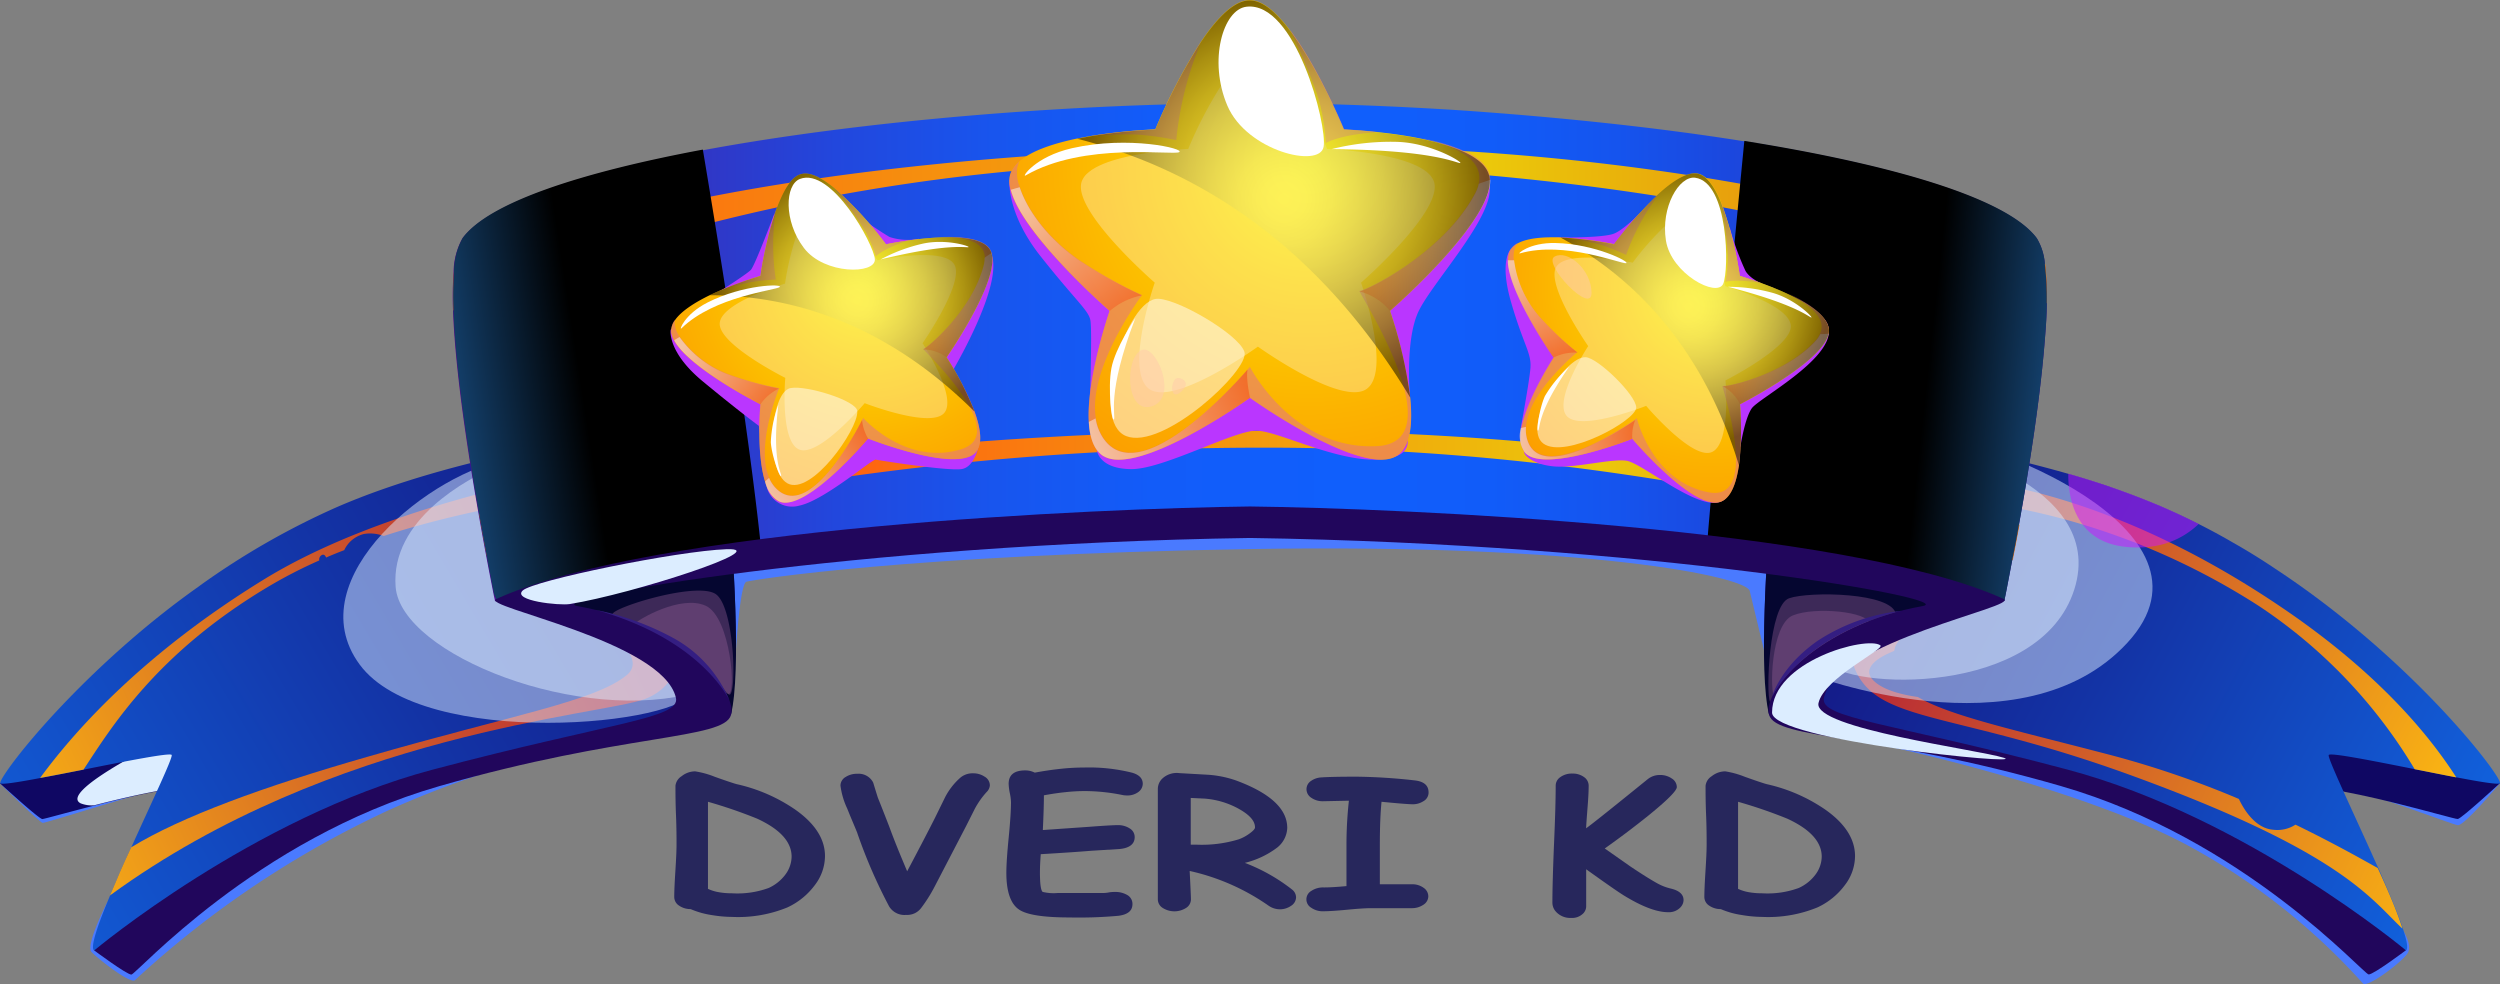
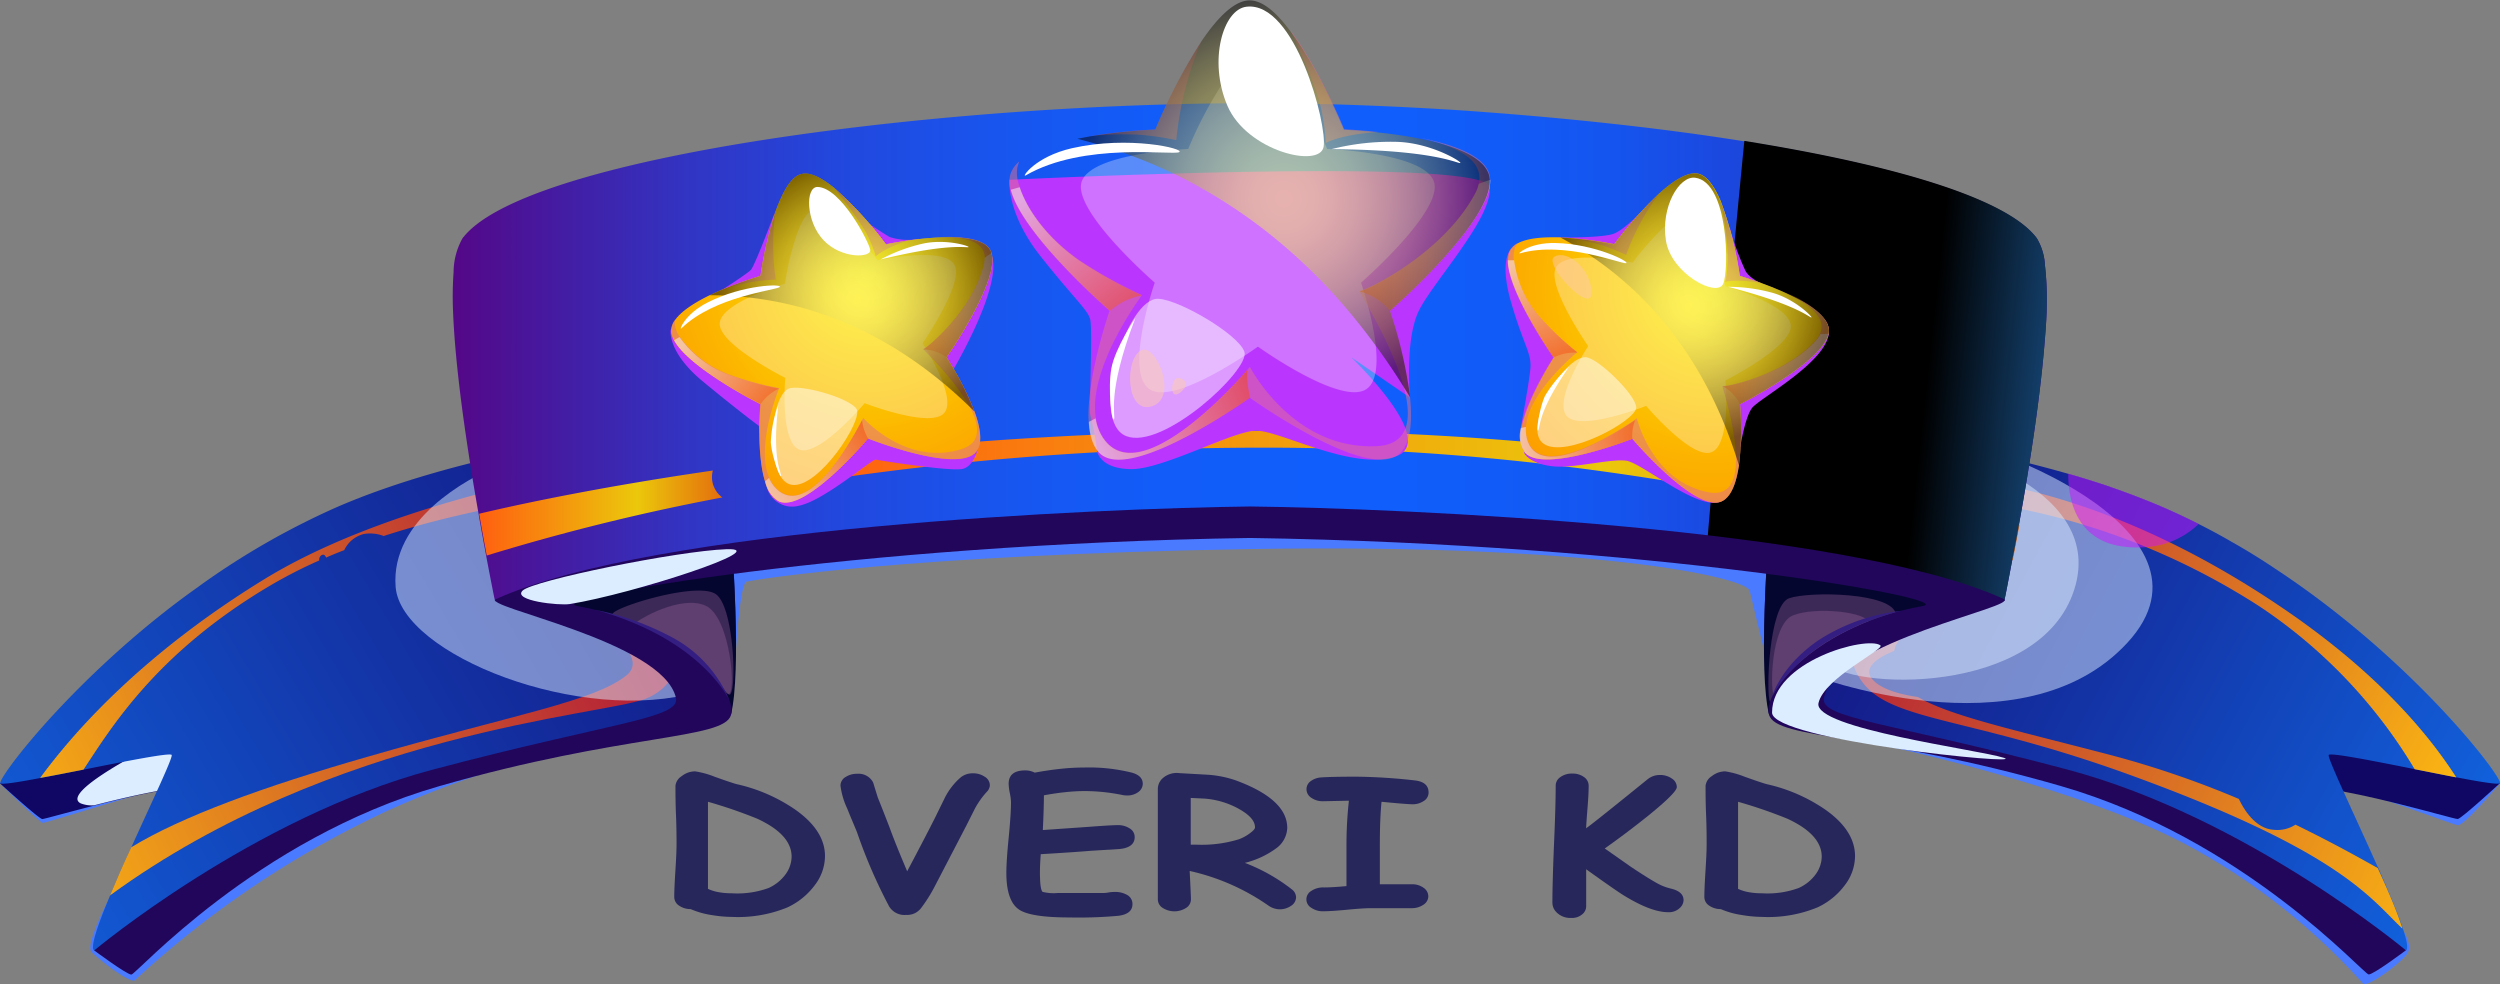
<svg xmlns="http://www.w3.org/2000/svg" xmlns:xlink="http://www.w3.org/1999/xlink" viewBox="0 0 371.49 146.22">
  <rect x="0" y="0" width="371.49" height="146.22" fill="#808080" stroke="none" />
  <defs>
    <style>.cls-1{isolation:isolate;}.cls-2{fill:#4a7aff;}.cls-3{fill:#0f0763;}.cls-4,.cls-8{fill:#dcedff;}.cls-22,.cls-23,.cls-26,.cls-27,.cls-28,.cls-29,.cls-35,.cls-36,.cls-37,.cls-4,.cls-40,.cls-41,.cls-42,.cls-44,.cls-8{mix-blend-mode:multiply;}.cls-5{fill:url(#linear-gradient);}.cls-6{fill:url(#linear-gradient-2);}.cls-7{fill:url(#linear-gradient-3);}.cls-22,.cls-26,.cls-27,.cls-28,.cls-29,.cls-30,.cls-31,.cls-35,.cls-36,.cls-37,.cls-38,.cls-40,.cls-41,.cls-42,.cls-43,.cls-44,.cls-8{opacity:0.5;}.cls-9{fill:url(#linear-gradient-4);}.cls-10{fill:url(#linear-gradient-5);}.cls-11{fill:url(#linear-gradient-6);}.cls-12{fill:#050630;}.cls-13{fill:#925d94;opacity:0.4;mix-blend-mode:overlay;}.cls-14{fill:url(#linear-gradient-7);}.cls-15{fill:url(#linear-gradient-8);}.cls-16{fill:url(#linear-gradient-9);}.cls-17{fill:url(#linear-gradient-10);}.cls-18,.cls-19,.cls-30,.cls-38,.cls-43{mix-blend-mode:screen;}.cls-18{fill:url(#linear-gradient-11);}.cls-19{fill:url(#linear-gradient-12);}.cls-20{fill:#21065c;}.cls-21{fill:#341e82;}.cls-22{fill:#cf14ff;}.cls-23{fill:#ba36ff;}.cls-24{fill:url(#Безымянный_градиент_2);}.cls-25,.cls-31,.cls-32,.cls-33{fill:#fff;}.cls-25{opacity:0.3;}.cls-25,.cls-31,.cls-32{mix-blend-mode:soft-light;}.cls-26{fill:#e07090;}.cls-27{fill:url(#linear-gradient-13);}.cls-28{fill:url(#linear-gradient-14);}.cls-29{fill:url(#linear-gradient-15);}.cls-30{fill:url(#radial-gradient);}.cls-34{fill:url(#Безымянный_градиент_2-2);}.cls-35{fill:url(#linear-gradient-16);}.cls-36{fill:url(#linear-gradient-17);}.cls-37{fill:url(#linear-gradient-18);}.cls-38{fill:url(#radial-gradient-2);}.cls-39{fill:url(#Безымянный_градиент_2-3);}.cls-40{fill:url(#linear-gradient-19);}.cls-41{fill:url(#linear-gradient-20);}.cls-42{fill:url(#linear-gradient-21);}.cls-43{fill:url(#radial-gradient-3);}.cls-44{fill:#ffcbab;}.cls-45{fill:#27275c;}</style>
    <linearGradient id="linear-gradient" x1="-37.42" y1="159.49" x2="143.01" y2="52.62" gradientUnits="userSpaceOnUse">
      <stop offset="0" stop-color="#1079fa" />
      <stop offset="0.13" stop-color="#1168e5" />
      <stop offset="0.54" stop-color="#1333a5" />
      <stop offset="0.84" stop-color="#14127d" />
      <stop offset="1" stop-color="#15056e" />
    </linearGradient>
    <linearGradient id="linear-gradient-2" x1="96.99" y1="70.29" x2="-8.18" y2="120.27" gradientUnits="userSpaceOnUse">
      <stop offset="0" stop-color="#a8083e" />
      <stop offset="1" stop-color="#ffbf10" />
    </linearGradient>
    <linearGradient id="linear-gradient-3" x1="105.52" y1="88.22" x2="0.34" y2="138.2" xlink:href="#linear-gradient-2" />
    <linearGradient id="linear-gradient-4" x1="392.28" y1="144.54" x2="243.46" y2="64.35" xlink:href="#linear-gradient" />
    <linearGradient id="linear-gradient-5" x1="272.08" y1="62.18" x2="370.59" y2="117.35" xlink:href="#linear-gradient-2" />
    <linearGradient id="linear-gradient-6" x1="261.46" y1="83.67" x2="370.13" y2="137.01" xlink:href="#linear-gradient-2" />
    <linearGradient id="linear-gradient-7" x1="67.34" y1="52.22" x2="304.16" y2="52.22" gradientUnits="userSpaceOnUse">
      <stop offset="0" stop-color="#540787" />
      <stop offset="0.07" stop-color="#431da4" />
      <stop offset="0.15" stop-color="#3135c4" />
      <stop offset="0.24" stop-color="#2247dd" />
      <stop offset="0.34" stop-color="#1855ee" />
      <stop offset="0.44" stop-color="#125cf9" />
      <stop offset="0.56" stop-color="#105ffc" />
      <stop offset="0.65" stop-color="#115cf9" />
      <stop offset="0.73" stop-color="#1554ee" />
      <stop offset="0.81" stop-color="#1c46dc" />
      <stop offset="0.88" stop-color="#2532c3" />
      <stop offset="0.96" stop-color="#3119a3" />
      <stop offset="1" stop-color="#3a078b" />
    </linearGradient>
    <linearGradient id="linear-gradient-8" x1="67.34" y1="33.9" x2="304.15" y2="33.9" gradientUnits="userSpaceOnUse">
      <stop offset="0" stop-color="#ff5f10" />
      <stop offset="0.65" stop-color="#ebc80b" />
      <stop offset="1" stop-color="#e46e0d" />
    </linearGradient>
    <linearGradient id="linear-gradient-9" x1="71.18" y1="76.23" x2="107.33" y2="76.23" xlink:href="#linear-gradient-8" />
    <linearGradient id="linear-gradient-10" x1="121.89" y1="73.63" x2="300.03" y2="73.63" xlink:href="#linear-gradient-8" />
    <linearGradient id="linear-gradient-11" x1="42.62" y1="62.85" x2="86.26" y2="56.13" gradientUnits="userSpaceOnUse">
      <stop offset="0" stop-color="#2e97ff" />
      <stop offset="1" />
    </linearGradient>
    <linearGradient id="linear-gradient-12" x1="327.49" y1="60.36" x2="286.37" y2="55.89" xlink:href="#linear-gradient-11" />
    <radialGradient id="Безымянный_градиент_2" cx="194.62" cy="24.26" r="63.73" gradientUnits="userSpaceOnUse">
      <stop offset="0" stop-color="#fcf800" />
      <stop offset="0.27" stop-color="#fcd400" />
      <stop offset="0.58" stop-color="#fcb300" />
      <stop offset="0.83" stop-color="#fc9e00" />
      <stop offset="1" stop-color="#fc9700" />
    </radialGradient>
    <linearGradient id="linear-gradient-13" x1="202.01" y1="36.46" x2="221.45" y2="36.46" gradientUnits="userSpaceOnUse">
      <stop offset="0" stop-color="#f63f00" />
      <stop offset="1" stop-color="#fafafa" />
    </linearGradient>
    <linearGradient id="linear-gradient-14" x1="186.71" y1="56.73" x2="162.65" y2="66.48" xlink:href="#linear-gradient-13" />
    <linearGradient id="linear-gradient-15" x1="168.69" y1="47.71" x2="153.1" y2="28.73" xlink:href="#linear-gradient-13" />
    <radialGradient id="radial-gradient" cx="190.76" cy="29.53" r="30.11" gradientUnits="userSpaceOnUse">
      <stop offset="0" stop-color="#fff261" />
      <stop offset="0.11" stop-color="#faee5f" />
      <stop offset="0.23" stop-color="#ede15a" />
      <stop offset="0.36" stop-color="#d6cb52" />
      <stop offset="0.5" stop-color="#b7ad46" />
      <stop offset="0.64" stop-color="#8e8736" />
      <stop offset="0.78" stop-color="#5c5823" />
      <stop offset="0.92" stop-color="#23210d" />
      <stop offset="1" />
    </radialGradient>
    <radialGradient id="Безымянный_градиент_2-2" cx="134.31" cy="26.02" r="43.74" gradientTransform="translate(-7.56 48.12) rotate(-14.16)" xlink:href="#Безымянный_градиент_2" />
    <linearGradient id="linear-gradient-16" x1="139.39" y1="34.39" x2="152.73" y2="34.39" gradientTransform="translate(-7.56 48.12) rotate(-14.16)" xlink:href="#linear-gradient-13" />
    <linearGradient id="linear-gradient-17" x1="128.89" y1="48.3" x2="112.37" y2="55" gradientTransform="translate(-7.56 48.12) rotate(-14.16)" xlink:href="#linear-gradient-13" />
    <linearGradient id="linear-gradient-18" x1="116.52" y1="42.12" x2="105.82" y2="29.09" gradientTransform="translate(-7.56 48.12) rotate(-14.16)" xlink:href="#linear-gradient-13" />
    <radialGradient id="radial-gradient-2" cx="131.67" cy="29.64" r="20.67" gradientTransform="translate(-7.56 48.12) rotate(-14.16)" xlink:href="#radial-gradient" />
    <radialGradient id="Безымянный_градиент_2-3" cx="296.05" cy="22.48" r="43.74" gradientTransform="matrix(0.97, 0.24, -0.24, 0.97, -27.48, -50.2)" xlink:href="#Безымянный_градиент_2" />
    <linearGradient id="linear-gradient-19" x1="301.13" y1="30.84" x2="314.47" y2="30.84" gradientTransform="matrix(0.97, 0.24, -0.24, 0.97, -27.48, -50.2)" xlink:href="#linear-gradient-13" />
    <linearGradient id="linear-gradient-20" x1="290.63" y1="44.75" x2="274.11" y2="51.45" gradientTransform="matrix(0.97, 0.24, -0.24, 0.97, -27.48, -50.2)" xlink:href="#linear-gradient-13" />
    <linearGradient id="linear-gradient-21" x1="278.26" y1="38.57" x2="267.56" y2="25.54" gradientTransform="matrix(0.97, 0.24, -0.24, 0.97, -27.48, -50.2)" xlink:href="#linear-gradient-13" />
    <radialGradient id="radial-gradient-3" cx="293.41" cy="26.09" r="20.67" gradientTransform="matrix(0.97, 0.24, -0.24, 0.97, -27.48, -50.2)" xlink:href="#radial-gradient" />
  </defs>
  <g class="cls-1">
    <g id="Слой_2" data-name="Слой 2">
      <g id="Layer_1" data-name="Layer 1">
        <path class="cls-2" d="M0,116.4s5.89,5.85,6.35,5.88S23.45,117,24.67,117,0,116.4,0,116.4Z" />
        <path class="cls-2" d="M15.87,134.2s-3.19,6.27-2.28,7.25,5.63,4.68,6.43,4.23a145.68,145.68,0,0,1,38-25.41,145,145,0,0,1,47.47-12.13S31.22,110,15.87,134.2Z" />
        <path class="cls-2" d="M109.31,97.36s.59-10.63,1.61-10.92,23.86-4,74.69-4.85S259.47,85.73,260,87.8s4,16.67,4,16.67S270.9,76,270.24,75.26,91.08,77.92,91.08,77.92Z" />
        <path class="cls-2" d="M371.47,116.4s-5.27,6.34-6.25,6.22-13.33-5-16.86-5.34S368.11,113.31,371.47,116.4Z" />
        <path class="cls-2" d="M357,138.12s1.5,2.24.8,3.47-6,5.28-6.68,4.54a96.71,96.71,0,0,0-25.56-20.25C309.79,117.21,281,111,281,111s46.09-4.27,54.55,3.78S357,138.12,357,138.12Z" />
        <path class="cls-3" d="M30.38,116.83a32.25,32.25,0,0,0-5.64.52c-3.45.57-7.39,1.5-10.74,2.36,0,0,0,0,0,0-4.2,1.07-7.47,2-7.72,2C5.7,121.62,0,116.4,0,116.4L30.7,99.52S37.45,117,30.38,116.83Z" />
        <path class="cls-4" d="M30.84,115.3s-2.71,1-6.1,2c-3.45.57-7.39,1.5-10.74,2.36,0,0,0,0,0,0a4.44,4.44,0,0,1-2-.28c-3.36-1.65,11.54-9,11.54-9Z" />
        <path class="cls-3" d="M371.47,116.39s-5.68,5.23-6.25,5.31-17.06-5-24.12-4.88-.31-17.3-.31-17.3Z" />
        <path class="cls-5" d="M108.61,106.23c-2.91,1.48-27.42,2.86-48.35,10a103.15,103.15,0,0,0-14.13,6.23l-1.29.67c-3.32,1.77-6.56,3.63-9.61,5.48C23.91,135.47,15.15,141.9,14,141.24c-.66-.39.53-3.81,2.36-8.18.93-2.24,2-4.71,3.15-7.15,3.07-6.8,6.21-13.36,6-13.73s-6.72.91-13.06,2.18c-2.27.44-4.51.89-6.46,1.25h0c-3.27.62-5.69,1-5.92.79C-.43,116,6.86,106,19.29,95.2c3.09-2.68,6.49-5.4,10.17-8l.35-.26A113.8,113.8,0,0,1,50,75.38c17.68-7.69,40.66-10.63,40.66-10.63l7.56,3,8,3.18h0l1.66.66s0,.3.1.86.12,1.25.21,2.06C108.9,81.28,110.07,96.19,108.61,106.23Z" />
        <path class="cls-6" d="M123.64,64.75v5s-7,.11-17.37,1.19h0c-13,1.36-32.17,3.15-49.26,8.71a5.54,5.54,0,0,0-2.94-.3,4.39,4.39,0,0,0-2.92,2.4c-.91.35-1.81.71-2.69,1.1-.09-.23-.33-.64-.76-.29a.76.76,0,0,0-.26.72h0a70.44,70.44,0,0,0-7.64,3.94c-16.62,9.92-23.28,20.91-27.39,27.14-2.27.45-4.51.89-6.45,1.24C11.25,108.37,21.5,97,39.16,86.14c16.23-10,40.65-15.48,59.06-18.39C112.82,65.43,123.64,64.75,123.64,64.75Z" />
        <path class="cls-7" d="M95.86,103.86c-6.51,2.46-46.25,4.93-79.52,29.2.93-2.24,2-4.71,3.15-7.15,7.39-4.52,19.56-9,35.17-13.47,21.48-6.22,33.69-8.2,38.47-12.12S81.87,88.38,81.87,88.38l19.58,3.92S102.76,101.25,95.86,103.86Z" />
-         <path class="cls-8" d="M75.71,68.24C64.5,69.89,44,85.87,53.43,98.73s48.67,9,49.51,3.83S84,67,75.71,68.24Z" />
        <path class="cls-8" d="M73.7,69.31C69.56,71.12,58,77.15,58.79,87.22s27.65,20.65,45,15.57S85.68,64.09,73.7,69.31Z" />
        <path class="cls-9" d="M371.47,116.39c-.24.23-2.91-.2-6.44-.88-1.9-.36-4-.79-6.18-1.21l-1.66-.33c-5.67-1.12-10.93-2.14-11.15-1.78s3.15,7.47,6.35,14.56c.33.74.66,1.48,1,2.2,1.51,3.44,2.89,6.7,3.66,9,.61,1.83.83,3.06.46,3.28-1.5.86-15.82-10.22-31.9-18.62a117.64,117.64,0,0,0-11.88-5.45l-.34-.12c-.72-.27-1.44-.54-2.15-.78-20.93-7.18-45.45-8.56-48.35-10-1.47-10-.29-25,.37-31.72.08-.82.15-1.51.21-2.06s.09-.86.09-.86l17.29-6.84a196.89,196.89,0,0,1,26.5,5.63,116.85,116.85,0,0,1,14.14,5c1.78.78,3.54,1.6,5.25,2.47,1.56.78,3.07,1.6,4.56,2.45l.5.29Q335,82.43,338,84.45C358.87,98.16,372.07,115.82,371.47,116.39Z" />
        <path class="cls-10" d="M365,115.52c-1.9-.36-4-.79-6.19-1.22A75.6,75.6,0,0,0,335.59,90c-30.49-19.56-59.18-16.11-60.3-16l11.15-3.12s22.25-1.14,52.46,19.28C352.44,99.29,360.39,108.33,365,115.52Z" />
        <path class="cls-11" d="M357,138c-4.78-4.48-9-11.42-40.66-22.91-24.34-8.82-35.75-7.81-39.91-14.17-4.65-7.11,5.08-11.54,5.08-11.54l13.11-.63s-12.13,4.05-13.06,7.55c0,.15-.07.29-.1.43-1.76.7-5,2.32-3.14,4.32,1.43,1.51,4.38,2.2,6.67,2.52,4.83,2.85,14.45,4.9,29,8.72a142,142,0,0,1,18.7,6.43c.7,1.5,2.42,4.39,5.13,4.58a4.94,4.94,0,0,0,3.28-.76c5.27,2.56,9.48,4.91,12.22,6.45C354.89,132.39,356.27,135.65,357,138Z" />
        <path class="cls-8" d="M268.64,100.13s31.85,12.36,47.49-4.63-22.59-30.88-29.68-30.75S268.64,100.13,268.64,100.13Z" />
        <path class="cls-8" d="M286.24,65.68s27.06,5.87,22,21.89-33.78,15-37,10.7S280,65.89,286.24,65.68Z" />
        <path class="cls-12" d="M108.61,106.23c-6.56-12.45-31.73-15.81-31.73-15.81l31.15-18c.06.56.12,1.26.21,2.07C108.9,81.28,110.21,99.73,108.61,106.23Z" />
        <path class="cls-13" d="M91.17,91.41c-1.72-.63,12.26-5.17,15.2-3.12s3.17,16.36,1.82,14.83A45.1,45.1,0,0,0,91.17,91.41Z" />
        <path class="cls-13" d="M94.28,92.72c.47-.62,6.89-4.41,10.6-2.7s4.61,13.49,3.31,13.1S93.88,93.24,94.28,92.72Z" />
        <path class="cls-12" d="M262.88,106.23c6.56-12.45,31.72-15.81,31.72-15.81l-31.14-18c-.06.56-.13,1.26-.21,2.07C262.59,81.28,261.28,99.73,262.88,106.23Z" />
        <path class="cls-13" d="M263,104.24c-.59-1.16-.16-14.29,2.85-15.34s15.38-.88,15.87,2.37S263.64,105.46,263,104.24Z" />
        <path class="cls-13" d="M263.72,103.72c-.8-.63-.63-10.91,2.69-12.27s11.33-.53,11.37,1.22S265.1,104.81,263.72,103.72Z" />
        <path class="cls-14" d="M304.14,45.06c0,1.95-.17,4.08-.36,6.33C303.06,60,301.41,70.27,300,78c-.34,2-.68,3.73-1,5.28-.59,3.1-1,5.28-1.17,6,0,.13-15.09-4.7-44.18-8.26-10.33-1.26-22.45-2.37-36.3-3-9.71-.47-20.27-.72-31.66-.66h-.64a525,525,0,0,0-72,4.3c-23.15,3.11-36.35,6.87-39,7.56a1.66,1.66,0,0,1-.5.12c0-.18-.1-.49-.18-.91-.23-1.17-.63-3.19-1.12-5.79-.34-1.82-.73-3.92-1.12-6.2-1.29-7.31-2.73-16.5-3.43-24.4-.18-2-.31-4-.38-5.8a51.4,51.4,0,0,1,.08-5.79,10.52,10.52,0,0,1,1.3-5c3.93-5.29,17.68-9.74,35.68-13.11,24-4.48,55.5-7,81.31-7l4.35,0c8.65.1,17.82.46,27.06,1.06,14.46,1,29.09,2.52,42.1,4.6,21.74,3.48,39,8.43,43.47,14.45a8.65,8.65,0,0,1,1.2,4A42.64,42.64,0,0,1,304.14,45.06Z" />
-         <path class="cls-15" d="M304.14,45.06a190.69,190.69,0,0,0-20.68-7.59c-1-1.64-3.38-4.11-8.53-5.76s-11.64-1-15.66-.27c-19.26-3.85-43.35-6.67-73.66-7.3-53.89-1.12-95.6,12-118.23,22a53.74,53.74,0,0,1,.08-5.78c11.74-5.18,44.79-17.1,116.75-18.59,54.18-1.12,96.74,8.72,119.72,17.51A42.64,42.64,0,0,1,304.14,45.06Z" />
        <path class="cls-16" d="M107.33,73.92a324.8,324.8,0,0,0-35,8.63c-.35-1.83-.73-3.93-1.13-6.21,7.46-1.77,19.38-4.19,34.73-6.42A3.74,3.74,0,0,0,107.33,73.92Z" />
        <path class="cls-17" d="M187.42,64a591.93,591.93,0,0,0-64,3.67,4.12,4.12,0,0,1-1.49,3.75,442.72,442.72,0,0,1,65.39-4.9c47.63-.12,88.75,9.9,111.77,16.73.3-1.56.64-3.33,1-5.28C277.5,72,235.52,63.87,187.42,64ZM124.7,70.21c-2.36-.16.47-2.2,1.74-2C128.57,68.54,127.07,70.37,124.7,70.21Z" />
-         <path class="cls-18" d="M113.1,81.56c-23.15,3.11-36.35,6.87-39,7.56L73.75,89l-.32-.68c-.23-1.17-.63-3.19-1.12-5.79-.34-1.82-.73-3.92-1.12-6.2-1.29-7.31-2.73-16.5-3.43-24.4-.18-2-.31-4-.38-5.8a51.4,51.4,0,0,1,.08-5.79,10.52,10.52,0,0,1,1.3-5c3.93-5.29,17.68-9.74,35.68-13.11C106.54,34.72,111.26,63.59,113.1,81.56Z" />
        <path class="cls-19" d="M304.14,45.06c0,1.95-.17,4.08-.36,6.33C303.06,60,301.41,70.27,300,78c-.34,2-.68,3.73-1,5.28-.59,3.1-1,5.28-1.17,6,0,.13-15.09-4.7-44.18-8.26,1.55-18.46,4.18-46,5.55-60.08,21.74,3.48,39,8.43,43.47,14.45a8.65,8.65,0,0,1,1.2,4A42.64,42.64,0,0,1,304.14,45.06Z" />
        <path class="cls-20" d="M185.74,75.26c-22.37.27-88.61,3.1-112,13.75-2.53,1.15,24.76,6.21,26.7,14.68.71,3.09-9.58,3.62-36.2,10.69S14,141.23,14,141.23s4.82,3.59,5.52,3.59,18.4-20.12,45.75-28,42.31-6.89,43.35-10.57S101.09,92.78,85.8,90.06c-5.73-1,40.78-9.23,99.94-10.12,59.16.89,105.67,9.1,99.95,10.12-15.29,2.72-23.86,12.49-22.81,16.17s16,2.67,43.35,10.57,45,28,45.75,28,5.52-3.59,5.52-3.59-23.65-19.77-50.27-26.85-36.91-7.6-36.2-10.69C273,95.22,300.26,90.16,297.73,89,274.36,78.36,208.12,75.53,185.74,75.26Z" />
        <path class="cls-21" d="M88.48,90.62a41.06,41.06,0,0,1,11.76,4.29,18.79,18.79,0,0,1,8.17,9.2S104.34,95,88.48,90.62Z" />
        <path class="cls-21" d="M263.32,103.52s1.17-4.38,6.76-8.29a28.28,28.28,0,0,1,12.45-4.46S268.87,93.67,263.32,103.52Z" />
        <path class="cls-4" d="M84.66,89.76c-1.56.25-8.55-.49-7-2s23-5.89,30.29-6.15S94.08,88.24,84.66,89.76Z" />
        <path class="cls-4" d="M279.41,95.89c-2-1.43-16.08,2.32-16.09,10,0,4.13,38.19,7.93,34.46,6.72s-28.39-4.36-27.56-8.13S280.2,96.45,279.41,95.89Z" />
        <path class="cls-22" d="M326.73,77.85c-2,1.91-5.5,4.05-11.12,3.38-7.63-.91-8.31-8-8.27-10.85a116.85,116.85,0,0,1,14.14,5C323.26,76.16,325,77,326.73,77.85Z" />
        <path class="cls-23" d="M150,26.72s-.5,4.89,4.64,11.38S161.62,46,162,47.46s-.18,14.07,0,14.16a39.72,39.72,0,0,1,1,5.28c0,.19.43,2.78,5.1,2.81S183,64.15,186.53,64s14.47,6.07,20.9,3.81-6.65-14.72-6.65-14.72l8.75,6s-.81-8.56,1.29-12.88,11-13.81,10.54-18.41S150,26.72,150,26.72Z" />
        <path class="cls-23" d="M115,31.92s-2.76,7.37-3.4,8.15-7.94,5.29-7.94,5.29l-4,3.64s-.59,3.24,4.78,7.68,8.32,6.6,8.32,6.6l1.3,9.49a3.9,3.9,0,0,0,4.73,2.36c3.68-.76,10.81-6.94,11.34-6.83s10.57,1.71,12.73,1.41,2.67-4,2.67-4l-4.19-10.22s8.09-13.5,5.89-17.88-13.89,1.58-13.89,1.58l3.26-3.72a8.6,8.6,0,0,1-4.43-.26,47.63,47.63,0,0,1-5.9-4.19Z" />
        <path class="cls-23" d="M245.11,30.16s-3.53,4-5.43,4.61-8.22.52-8.22.52L224.55,37s-1.86,1.52,0,7.94,3.06,7.51,2.86,9.81S226,63.35,226,63.6s.42,3.14.47,3.61,1.35,1.83,4.47,2.1,8.37-1.17,10.72-.85,10.68,7.51,14.06,6.07-2.52-7.28-2.39-7.4,5.29-.77,5.29-.77.64-4.21,1.69-5.69S272.13,53.5,271.77,49s-11.15-3.57-11.15-3.57l3-2.61s-3.22-.83-4.24-2.55a39.18,39.18,0,0,1-2.3-6.32Z" />
-         <path class="cls-24" d="M206.55,46.19a66.81,66.81,0,0,1,3,12.88c.38,3.73.1,7.16-1.82,8.55-5,3.65-22-8.52-22-8.52s-17,12.17-22,8.52,1.16-21.43,1.16-21.43-16.66-14.46-14.75-20.36A4.15,4.15,0,0,1,151.45,24c1.82-1.62,5.18-2.7,8.63-3.42l1.91-.36h0a81.24,81.24,0,0,1,9.68-1,84.86,84.86,0,0,1,6.78-13c2.3-3.43,4.89-6.2,7.24-6.2,2,0,4.06,1.91,6,4.51,4.3,5.69,8,14.71,8,14.71s2.13.08,5.06.4c1.87.19,4.06.49,6.24.93,4.73.95,9.35,2.56,10.23,5.28C223.21,31.73,206.55,46.19,206.55,46.19Z" />
        <path class="cls-25" d="M202.25,42s4.55,13.1.85,15.78-16.18-6.27-16.18-6.27-12.49,9-16.18,6.27.85-15.78.85-15.78-12.27-10.65-10.86-15a3,3,0,0,1,.93-1.31c1.59-1.41,4.76-2.27,7.77-2.79h0a59.06,59.06,0,0,1,7.13-.76,61.53,61.53,0,0,1,5-9.59c1.69-2.53,3.6-4.57,5.33-4.57,1.44,0,3,1.4,4.45,3.32a57.73,57.73,0,0,1,5.87,10.84s1.57.06,3.73.29c1.38.14,3,.37,4.6.69,3.49.7,6.89,1.88,7.54,3.88C214.52,31.31,202.25,42,202.25,42Z" />
        <path class="cls-26" d="M206.55,46.19s6.18,17.79,1.16,21.43-22-8.52-22-8.52-17,12.17-22,8.52c-1.26-.92-1.82-2.73-1.94-4.93-.36-6.54,3.1-16.5,3.1-16.5s-13.06-11.34-14.72-18a4.26,4.26,0,0,1,0-2.32A4.15,4.15,0,0,1,151.45,24a8.79,8.79,0,0,0-.29.95,5.47,5.47,0,0,0,.36,2.79c.95,2.92,3.63,7.22,8.83,10.89a66.54,66.54,0,0,0,9.35,5.22s-8.1,10.8-6.86,18.28a7.3,7.3,0,0,0,1,2.74c5.19,8.28,19.35-7.4,21.58-10l.31-.35s6.4,12.44,18.92,11.77c11.68-.63-2.88-23-2.65-23.06,1.06-.11,12.3-5.49,17.13-14.4a5.66,5.66,0,0,0,.61-1.59c.73-3.49-3.21-5.46-8.69-6.76,4.73.95,9.35,2.56,10.23,5.28a2.92,2.92,0,0,1,.16.89C221.66,33.07,206.55,46.19,206.55,46.19Z" />
        <path class="cls-26" d="M178.5,6.2a49.93,49.93,0,0,0-3.71,14.62A43.41,43.41,0,0,0,169,20a46.87,46.87,0,0,0-7,.24,81.24,81.24,0,0,1,9.68-1A84.86,84.86,0,0,1,178.5,6.2Z" />
        <path class="cls-26" d="M204.82,19.62C199,20,197,21.26,197,21.26a28.37,28.37,0,0,0-.85-5.76c-.64-2.71-3.11-8.22-4.4-11,4.3,5.69,8,14.71,8,14.71S201.89,19.3,204.82,19.62Z" />
        <path class="cls-27" d="M221.45,26.72c.21,6.35-14.9,19.47-14.9,19.47A8.71,8.71,0,0,0,202,43.3c1.06-.11,12.3-5.49,17.13-14.4a5.66,5.66,0,0,0,.61-1.59C220.38,27.07,221,26.87,221.45,26.72Z" />
        <path class="cls-28" d="M185.74,59.1s-17,12.17-22,8.52c-1.26-.92-1.82-2.73-1.94-4.93l1-.52a7.3,7.3,0,0,0,1,2.74c5.19,8.28,19.35-7.4,21.58-10C185.28,55.4,185.22,56.51,185.74,59.1Z" />
        <path class="cls-29" d="M169.7,43.89a10.31,10.31,0,0,0-4.77,2.3s-13.06-11.34-14.72-18l1.31-.37c.95,2.92,3.63,7.22,8.83,10.89A66.54,66.54,0,0,0,169.7,43.89Z" />
        <path class="cls-30" d="M206.55,46.19a66.81,66.81,0,0,1,3,12.88C194.88,34.74,176,24.66,160.08,20.62l1.91-.36h0a81.24,81.24,0,0,1,9.68-1,84.86,84.86,0,0,1,6.78-13c2.3-3.43,4.89-6.2,7.24-6.2,2,0,4.06,1.91,6,4.51,4.3,5.69,8,14.71,8,14.71s2.13.08,5.06.4c1.87.19,4.06.49,6.24.93,4.73.95,9.35,2.56,10.23,5.28C223.21,31.73,206.55,46.19,206.55,46.19Z" />
        <path class="cls-31" d="M171.66,44.43c-4.65.92-9.75,18.2-4.32,20.37s18.4-9.82,17.58-12.5S174.23,43.92,171.66,44.43Z" />
        <path class="cls-32" d="M185.21,1c-3.46.41-5.7,8-2.82,14.72s13.7,9.34,14.29,6.11S192.46.12,185.21,1Z" />
        <path class="cls-33" d="M188.46,3.59c-2.55-.7-4.3,6.58-1.54,11.52s9.17,6.27,9.29,4.44S193.33,4.91,188.46,3.59Z" />
        <path class="cls-32" d="M152.41,26.07c-.69.4,1.35-2.79,6.89-4.05,8.42-1.91,16.86.08,15.92.59S161.05,21.05,152.41,26.07Z" />
        <path class="cls-32" d="M197.86,22.16a36,36,0,0,1,9.75-1.08c5.23.17,9.93,3.15,9.35,3.15S213,22.28,197.86,22.16Z" />
        <path class="cls-32" d="M168.71,47.25s-3,4.44-3.56,7.47.06,8.12.38,7.59S164.33,58.68,168.71,47.25Z" />
        <path class="cls-34" d="M140.66,53.09a46.21,46.21,0,0,1,4.15,8.07c.88,2.41,1.26,4.75.22,6-2.72,3.27-16.05-2-16.05-2s-9.24,11-13.19,9.36S113,60.07,113,60.07,99.45,53.25,99.74,49a2.75,2.75,0,0,1,.54-1.4c.94-1.38,3-2.67,5.17-3.73.4-.19.8-.38,1.2-.55l0,0A57.31,57.31,0,0,1,113,41a58.44,58.44,0,0,1,2.32-9.8c1-2.67,2.21-5,3.78-5.34,1.3-.33,3,.58,4.78,2a54.1,54.1,0,0,1,7.77,8.45s1.43-.31,3.44-.59c1.27-.19,2.78-.35,4.31-.43,3.31-.16,6.65.14,7.69,1.79C149.32,40.67,140.66,53.09,140.66,53.09Z" />
        <path class="cls-25" d="M137.09,51s5.23,8,3.22,10.36-11.82-1.45-11.82-1.45-6.81,8.06-9.72,6.89-2.08-10.65-2.08-10.65-10-5-9.74-8.15a2.09,2.09,0,0,1,.39-1c.82-1.2,2.79-2.3,4.7-3.15h0a41.11,41.11,0,0,1,4.61-1.7,42.24,42.24,0,0,1,1.72-7.22c.7-2,1.62-3.65,2.78-3.94,1-.24,2.22.43,3.52,1.47a39.42,39.42,0,0,1,5.72,6.22s1.06-.23,2.53-.43c.94-.14,2.06-.26,3.18-.32,2.43-.12,4.9.1,5.67,1.32C143.46,41.85,137.09,51,137.09,51Z" />
        <path class="cls-26" d="M140.66,53.09s7.1,10.79,4.37,14.06-16.05-2-16.05-2-9.24,11-13.19,9.36a4.32,4.32,0,0,1-2.11-3c-1.34-4.29-.71-11.51-.71-11.51s-10.59-5.35-12.83-9.52a2.92,2.92,0,0,1-.4-1.55,2.75,2.75,0,0,1,.54-1.4c0,.22,0,.44,0,.68a3.8,3.8,0,0,0,.71,1.8,15.83,15.83,0,0,0,7.7,5.76,45.27,45.27,0,0,0,7.1,1.9s-3.57,8.55-1.49,13.32a5,5,0,0,0,1.13,1.66c4.84,4.63,11.64-8.18,12.69-10.26l.14-.29s6.35,7.2,14.57,4.65c7.66-2.38-5.79-14.84-5.63-14.89.68-.26,7.26-5.72,9-12.46a4.2,4.2,0,0,0,.14-1.16c-.1-2.44-3.06-3.09-6.92-3,3.31-.16,6.65.14,7.69,1.79a2.69,2.69,0,0,1,.26.57C148.51,41.82,140.66,53.09,140.66,53.09Z" />
        <path class="cls-26" d="M115.28,31.19a34.45,34.45,0,0,0,0,10.35,30.51,30.51,0,0,0-4,.44,33.07,33.07,0,0,0-4.61,1.32A57.31,57.31,0,0,1,113,41,58.44,58.44,0,0,1,115.28,31.19Z" />
        <path class="cls-26" d="M135.05,35.7c-3.83,1.23-4.91,2.4-4.91,2.4a19.24,19.24,0,0,0-1.53-3.69,54.57,54.57,0,0,0-4.77-6.57,54.1,54.1,0,0,1,7.77,8.45S133,36,135.05,35.7Z" />
        <path class="cls-35" d="M147.31,37.63c1.2,4.19-6.65,15.46-6.65,15.46a5.9,5.9,0,0,0-3.5-1.16c.68-.26,7.26-5.72,9-12.46a4.2,4.2,0,0,0,.14-1.16A12,12,0,0,1,147.31,37.63Z" />
        <path class="cls-36" d="M129,65.17s-9.24,11-13.19,9.36a4.32,4.32,0,0,1-2.11-3l.58-.52a5,5,0,0,0,1.13,1.66c4.84,4.63,11.64-8.18,12.69-10.26A6.5,6.5,0,0,0,129,65.17Z" />
        <path class="cls-37" d="M115.75,57.74A7,7,0,0,0,113,60.07s-10.59-5.35-12.83-9.52l.81-.47a15.83,15.83,0,0,0,7.7,5.76A45.27,45.27,0,0,0,115.75,57.74Z" />
        <path class="cls-38" d="M140.66,53.09a46.21,46.21,0,0,1,4.15,8.07C131,47.43,116.68,43.9,105.45,43.87c.4-.19.8-.38,1.2-.55l0,0A57.31,57.31,0,0,1,113,41a58.44,58.44,0,0,1,2.32-9.8c1-2.67,2.21-5,3.78-5.34,1.3-.33,3,.58,4.78,2a54.1,54.1,0,0,1,7.77,8.45s1.43-.31,3.44-.59c1.27-.19,2.78-.35,4.31-.43,3.31-.16,6.65.14,7.69,1.79C149.32,40.67,140.66,53.09,140.66,53.09Z" />
        <path class="cls-31" d="M117.15,57.77c-2.94,1.4-3.43,13.75.54,14.28s10.6-9.62,9.6-11.27S118.77,57,117.15,57.77Z" />
-         <path class="cls-32" d="M118.87,26.59c-2.23.85-2.45,6.26.59,10.26s10.69,3.92,10.54,1.67S123.55,24.8,118.87,26.59Z" />
        <path class="cls-33" d="M121.47,27.78c-1.81,0-1.76,5.1.91,7.92s7.16,2.63,6.93,1.4S124.93,27.84,121.47,27.78Z" />
        <path class="cls-32" d="M101.26,48.79c-.4.38.42-2.09,3.9-3.85,5.28-2.68,11.23-2.78,10.7-2.29S106.16,44,101.26,48.79Z" />
        <path class="cls-32" d="M130.84,38.56a24.78,24.78,0,0,1,6.31-2.36c3.51-.76,7.14.43,6.75.53S140.91,36.1,130.84,38.56Z" />
        <path class="cls-32" d="M115.66,60.15a18.16,18.16,0,0,0-1.12,5.57c.14,2.11,1.41,5.39,1.53,5S114.66,68.48,115.66,60.15Z" />
        <path class="cls-39" d="M258.56,60.07a46.06,46.06,0,0,1-.16,9.07c-.37,2.54-1.13,4.78-2.64,5.39-3.95,1.59-13.21-9.33-13.21-9.33s-13.31,5.27-16,2,4.34-14.08,4.34-14.08-8.68-12.4-6.42-16a2.8,2.8,0,0,1,1.13-1c1.49-.77,3.9-.93,6.32-.84l1.33.08h0a57,57,0,0,1,6.61.92,58,58,0,0,1,6.69-7.54c2.1-1.9,4.28-3.31,5.85-2.92,1.3.33,2.39,1.95,3.27,4A53.73,53.73,0,0,1,258.53,41s1.4.41,3.3,1.11c1.21.44,2.62,1,4,1.66,3,1.42,5.8,3.27,5.94,5.22C272.06,53.22,258.56,60.07,258.56,60.07Z" />
        <path class="cls-25" d="M256.4,56.53s.85,9.48-2.06,10.66-9.73-6.88-9.73-6.88-9.81,3.89-11.82,1.48S236,51.43,236,51.43s-6.39-9.14-4.73-11.8a2.14,2.14,0,0,1,.84-.72c1.29-.67,3.54-.71,5.63-.56h0a41.22,41.22,0,0,1,4.87.68,42.47,42.47,0,0,1,4.92-5.55c1.55-1.41,3.16-2.45,4.31-2.16,1,.24,1.76,1.44,2.41,3a39.91,39.91,0,0,1,2.11,8.19s1,.3,2.43.81c.89.33,1.93.75,2.95,1.23,2.2,1,4.27,2.4,4.37,3.84C266.34,51.49,256.4,56.53,256.4,56.53Z" />
        <path class="cls-26" d="M258.56,60.07s1.15,12.87-2.8,14.46-13.21-9.33-13.21-9.33-13.31,5.27-16,2A4.33,4.33,0,0,1,226,63.6c.85-4.41,4.81-10.47,4.81-10.47s-6.8-9.72-6.8-14.46a2.9,2.9,0,0,1,.38-1.55,2.8,2.8,0,0,1,1.13-1c-.12.18-.23.38-.35.58a3.86,3.86,0,0,0-.22,1.92,15.87,15.87,0,0,0,4.06,8.72,45.75,45.75,0,0,0,5.36,5s-7.19,5.84-7.61,11a5,5,0,0,0,.21,2c2.08,6.37,14.12-1.7,16-3l.26-.19s2.19,9.35,10.64,11c7.88,1.53,1.92-15.81,2.08-15.79.72.1,9.1-1.61,13.8-6.73a3.82,3.82,0,0,0,.67-1c1.07-2.2-1.23-4.17-4.66-6,3,1.42,5.8,3.27,5.94,5.22a2.64,2.64,0,0,1,0,.62C270.8,53.85,258.56,60.07,258.56,60.07Z" />
        <path class="cls-26" d="M246.55,28.77a34.3,34.3,0,0,0-4.91,9.11,29.6,29.6,0,0,0-3.7-1.48,32.57,32.57,0,0,0-4.69-1,57,57,0,0,1,6.61.92A58,58,0,0,1,246.55,28.77Z" />
        <path class="cls-26" d="M261.83,42.09c-3.95-.72-5.46-.2-5.46-.2a19.38,19.38,0,0,0,.39-4,54.24,54.24,0,0,0-1.09-8A53.73,53.73,0,0,1,258.53,41S259.93,41.39,261.83,42.09Z" />
        <path class="cls-40" d="M271.72,49.59c-.92,4.26-13.16,10.48-13.16,10.48A6,6,0,0,0,256,57.39c.72.1,9.1-1.61,13.8-6.73a3.82,3.82,0,0,0,.67-1C271,49.64,271.37,49.61,271.72,49.59Z" />
        <path class="cls-41" d="M242.55,65.2s-13.31,5.27-16,2A4.33,4.33,0,0,1,226,63.6l.76-.17a5,5,0,0,0,.21,2c2.08,6.37,14.12-1.7,16-3A6.69,6.69,0,0,0,242.55,65.2Z" />
        <path class="cls-42" d="M234.41,52.4a7.07,7.07,0,0,0-3.56.73s-6.8-9.72-6.8-14.46l.94,0a15.87,15.87,0,0,0,4.06,8.72A45.75,45.75,0,0,0,234.41,52.4Z" />
        <path class="cls-43" d="M258.56,60.07a46.06,46.06,0,0,1-.16,9.07c-5.7-18.64-16.63-28.51-26.52-33.84l1.33.08h0a57,57,0,0,1,6.61.92,58,58,0,0,1,6.69-7.54c2.1-1.9,4.28-3.31,5.85-2.92,1.3.33,2.39,1.95,3.27,4A53.73,53.73,0,0,1,258.53,41s1.4.41,3.3,1.11c1.21.44,2.62,1,4,1.66,3,1.42,5.8,3.27,5.94,5.22C272.06,53.22,258.56,60.07,258.56,60.07Z" />
        <path class="cls-31" d="M235.63,53.08c-3.25-.16-9.53,10.5-6.28,12.84s13.89-3.47,13.79-5.39S237.42,53.17,235.63,53.08Z" />
        <path class="cls-32" d="M251.88,26.41c-2.37-.3-5.12,4.37-4.33,9.33s7.57,8.51,8.5,6.45S256.86,27.05,251.88,26.41Z" />
        <path class="cls-33" d="M253.61,28.69c-1.58-.88-4,3.67-2.94,7.42s5.06,5.7,5.44,4.5S256.63,30.38,253.61,28.69Z" />
        <path class="cls-32" d="M225.86,37.65c-.52.16,1.37-1.63,5.27-1.54,5.92.13,11.21,2.86,10.5,3S232.46,35.75,225.86,37.65Z" />
        <path class="cls-32" d="M256.77,42.62a24.94,24.94,0,0,1,6.68.91c3.45,1,6.08,3.75,5.69,3.65S266.81,45.21,256.77,42.62Z" />
        <path class="cls-32" d="M233.19,54.47a18.44,18.44,0,0,0-3.62,4.38c-.87,1.93-1.31,5.41-1,5.12S228.37,61.35,233.19,54.47Z" />
        <path class="cls-44" d="M169.7,52c-2.63,1-2.51,9.64,1.47,8.37S171.82,51.2,169.7,52Z" />
        <path class="cls-44" d="M174.8,56.23c-.87.42-1,3.44.69,2S175.41,55.94,174.8,56.23Z" />
        <path class="cls-44" d="M231,38.13c-1.86,1,5.55,8.83,5.5,5.36S232.94,37.06,231,38.13Z" />
        <path class="cls-45" d="M102.63,135.09a3,3,0,0,1-1.74-.53,1.53,1.53,0,0,1-.7-1.25c0-.87.06-2.18.17-3.92s.17-3,.17-3.92,0-2.42-.08-4.35-.08-3.39-.08-4.36a1.94,1.94,0,0,1,.93-1.43,3.23,3.23,0,0,1,2-.71,13.33,13.33,0,0,1,2.92.81c1.82.65,2.9,1,3.24,1.09a24.86,24.86,0,0,1,8.79,3.84c2.89,2.06,4.34,4.35,4.34,6.85a7.14,7.14,0,0,1-1.5,4.3,10.62,10.62,0,0,1-4.09,3.33,19.3,19.3,0,0,1-8.21,1.41,18.64,18.64,0,0,1-3-.27A12.58,12.58,0,0,1,102.63,135.09Zm9.88-13.44a71.17,71.17,0,0,0-7.31-2.51v12.94a6.29,6.29,0,0,0,1.57.49,11,11,0,0,0,2,.17,13.54,13.54,0,0,0,5.45-.79,6.4,6.4,0,0,0,2.49-2,4.56,4.56,0,0,0,.92-2.67Q117.61,124,112.51,121.65Z" />
        <path class="cls-45" d="M134.8,129.47q2.65-5,4.12-7.91l1.53-3.12a10,10,0,0,1,2.23-2.86,2.81,2.81,0,0,1,1.9-.67,3.05,3.05,0,0,1,1.75.51,1.51,1.51,0,0,1,.76,1.27,1.53,1.53,0,0,1-.48,1,12.46,12.46,0,0,0-1.74,2.46l-1.3,2.58-4.71,9.06a22.24,22.24,0,0,1-2,3.16,2.58,2.58,0,0,1-2.2,1,2.66,2.66,0,0,1-2.55-1.28,76.94,76.94,0,0,1-4.76-11c-.48-1.18-1-2.36-1.46-3.53a11.3,11.3,0,0,1-1-3.41,1.49,1.49,0,0,1,.78-1.28,3.06,3.06,0,0,1,1.72-.47,2.43,2.43,0,0,1,2.36,1.3c.23.76.46,1.51.7,2.26.38.94.94,2.36,1.67,4.24C133.06,125.36,134,127.56,134.8,129.47Z" />
        <path class="cls-45" d="M167.45,118.2a3.16,3.16,0,0,1-.74-.08,28.25,28.25,0,0,0-5.54-.57,26.12,26.12,0,0,0-2.83.16c-1,.1-2.08.26-3.22.47,0,1.16-.05,2.88-.16,5.16l6.88-.48c2.24-.17,3.65-.25,4.25-.25a3.15,3.15,0,0,1,1.78.49,1.49,1.49,0,0,1,.74,1.3c0,1-.75,1.62-2.24,1.76l-4.2.26q-2.49.21-7.52.51c-.08,1.11-.12,2-.12,2.68,0,1.71.13,2.68.4,2.92a6.81,6.81,0,0,0,2.21.17l3.29,0c1.47,0,2.56,0,3.29,0,.23,0,.58,0,1-.08s.79-.08,1-.08a3.45,3.45,0,0,1,1.74.43,1.51,1.51,0,0,1,.82,1.36c0,1-.68,1.56-2.06,1.75a64.64,64.64,0,0,1-7.29.25q-5.73,0-7.47-1.15-1.92-1.26-1.92-5.49c0-1.16.12-2.92.35-5.26s.34-4.09.34-5.25a7.58,7.58,0,0,0-.18-1.35,8.37,8.37,0,0,1-.17-1.35c0-1.33.82-2,2.46-2a3.09,3.09,0,0,1,1.42.33c1.36-.25,2.65-.44,3.88-.57a32.8,32.8,0,0,1,3.47-.19,26.45,26.45,0,0,1,7.08.76c1.08.3,1.62.86,1.62,1.66a1.54,1.54,0,0,1-.63,1.2A2.67,2.67,0,0,1,167.45,118.2Z" />
        <path class="cls-45" d="M190.23,135.12a3,3,0,0,1-1.74-.55,32.92,32.92,0,0,0-11.71-5.15c.13,2.53.19,3.94.19,4.22a1.51,1.51,0,0,1-.7,1.26,3.24,3.24,0,0,1-3.52,0,1.51,1.51,0,0,1-.7-1.26c0-.66,0-1.63,0-2.94s0-2.28,0-2.93l0-10.55a2.13,2.13,0,0,1,.68-1.54,3.12,3.12,0,0,1,2.48-.8l4.38.25a15.8,15.8,0,0,1,4.18.88q7.5,2.8,7.51,7a3.89,3.89,0,0,1-1.58,3,13.07,13.07,0,0,1-4.72,2.21,26.82,26.82,0,0,1,7,3.95,1.51,1.51,0,0,1,.61,1.16,1.53,1.53,0,0,1-.74,1.27A2.93,2.93,0,0,1,190.23,135.12ZM179,118.67l-2.06-.1v6.94h.78a18.77,18.77,0,0,0,6.38-.8,6.39,6.39,0,0,0,1.64-.9c.5-.37.75-.66.75-.85,0-1-.84-1.91-2.5-2.82A12.41,12.41,0,0,0,179,118.67Z" />
        <path class="cls-45" d="M209.91,119.51c-.56,0-2.1-.12-4.62-.37-.16,1.61-.25,3.74-.25,6.39v5.87c1.56,0,3.14,0,4.76,0a2.82,2.82,0,0,1,1.75.53,1.53,1.53,0,0,1,.69,1.25,1.49,1.49,0,0,1-.71,1.25,3,3,0,0,1-1.78.52l-3,0-3,0c-.79,0-2,.08-3.55.23s-2.77.23-3.56.23a2.94,2.94,0,0,1-1.79-.52,1.44,1.44,0,0,1,0-2.5,3.13,3.13,0,0,1,1.87-.52c.85,0,2-.07,3.36-.2,0-1,0-3,0-5.91a61.15,61.15,0,0,1,.36-6.78l-3.82.08a2.93,2.93,0,0,1-1.76-.51,1.51,1.51,0,0,1-.72-1.27,1.47,1.47,0,0,1,.69-1.25,2.91,2.91,0,0,1,1.54-.51c1-.07,2.74-.11,5.22-.11a85.21,85.21,0,0,1,8.6.55c1.4.15,2.09.75,2.09,1.8a1.47,1.47,0,0,1-.81,1.32A2.82,2.82,0,0,1,209.91,119.51Z" />
        <path class="cls-45" d="M235.7,129.17l0,5.5a1.52,1.52,0,0,1-.44,1.06,2.32,2.32,0,0,1-1.79.67,2.86,2.86,0,0,1-2.18-.84,2,2,0,0,1-.61-1.4q0-2.9.24-8.72c.17-3.87.25-6.78.25-8.71a1.53,1.53,0,0,1,.7-1.26,2.87,2.87,0,0,1,1.76-.52,2.82,2.82,0,0,1,1.75.52,1.55,1.55,0,0,1,.69,1.26c0,.78-.05,1.84-.16,3.17-.12,1.55-.2,2.61-.22,3.18q1.23-.87,9.12-7.27a2.85,2.85,0,0,1,1.86-.65,3,3,0,0,1,1.75.52,1.52,1.52,0,0,1,.75,1.27q0,.81-4.19,4.21-3.09,2.49-6.52,4.92l3.85,2.7c1.5,1,2.85,1.87,4.05,2.53a7.7,7.7,0,0,0,1.93.73c1.25.3,1.88.87,1.88,1.72a1.63,1.63,0,0,1-.47,1.08,2.36,2.36,0,0,1-1.82.71q-2.51,0-6.52-2.45Q240.16,132.37,235.7,129.17Z" />
        <path class="cls-45" d="M255.7,135.09a3,3,0,0,1-1.74-.53,1.53,1.53,0,0,1-.7-1.25c0-.87.06-2.18.17-3.92s.17-3,.17-3.92,0-2.42-.08-4.35-.08-3.39-.08-4.36a1.94,1.94,0,0,1,.93-1.43,3.23,3.23,0,0,1,2-.71,13.46,13.46,0,0,1,2.91.81c1.82.65,2.9,1,3.24,1.09a24.86,24.86,0,0,1,8.79,3.84c2.89,2.06,4.34,4.35,4.34,6.85a7.14,7.14,0,0,1-1.5,4.3,10.62,10.62,0,0,1-4.09,3.33,19.3,19.3,0,0,1-8.21,1.41,18.64,18.64,0,0,1-2.95-.27A12.58,12.58,0,0,1,255.7,135.09Zm9.88-13.44a71.17,71.17,0,0,0-7.31-2.51v12.94a6.29,6.29,0,0,0,1.57.49,11,11,0,0,0,2,.17,13.54,13.54,0,0,0,5.45-.79,6.4,6.4,0,0,0,2.49-2,4.56,4.56,0,0,0,.92-2.67Q270.68,124,265.58,121.65Z" />
      </g>
    </g>
  </g>
</svg>